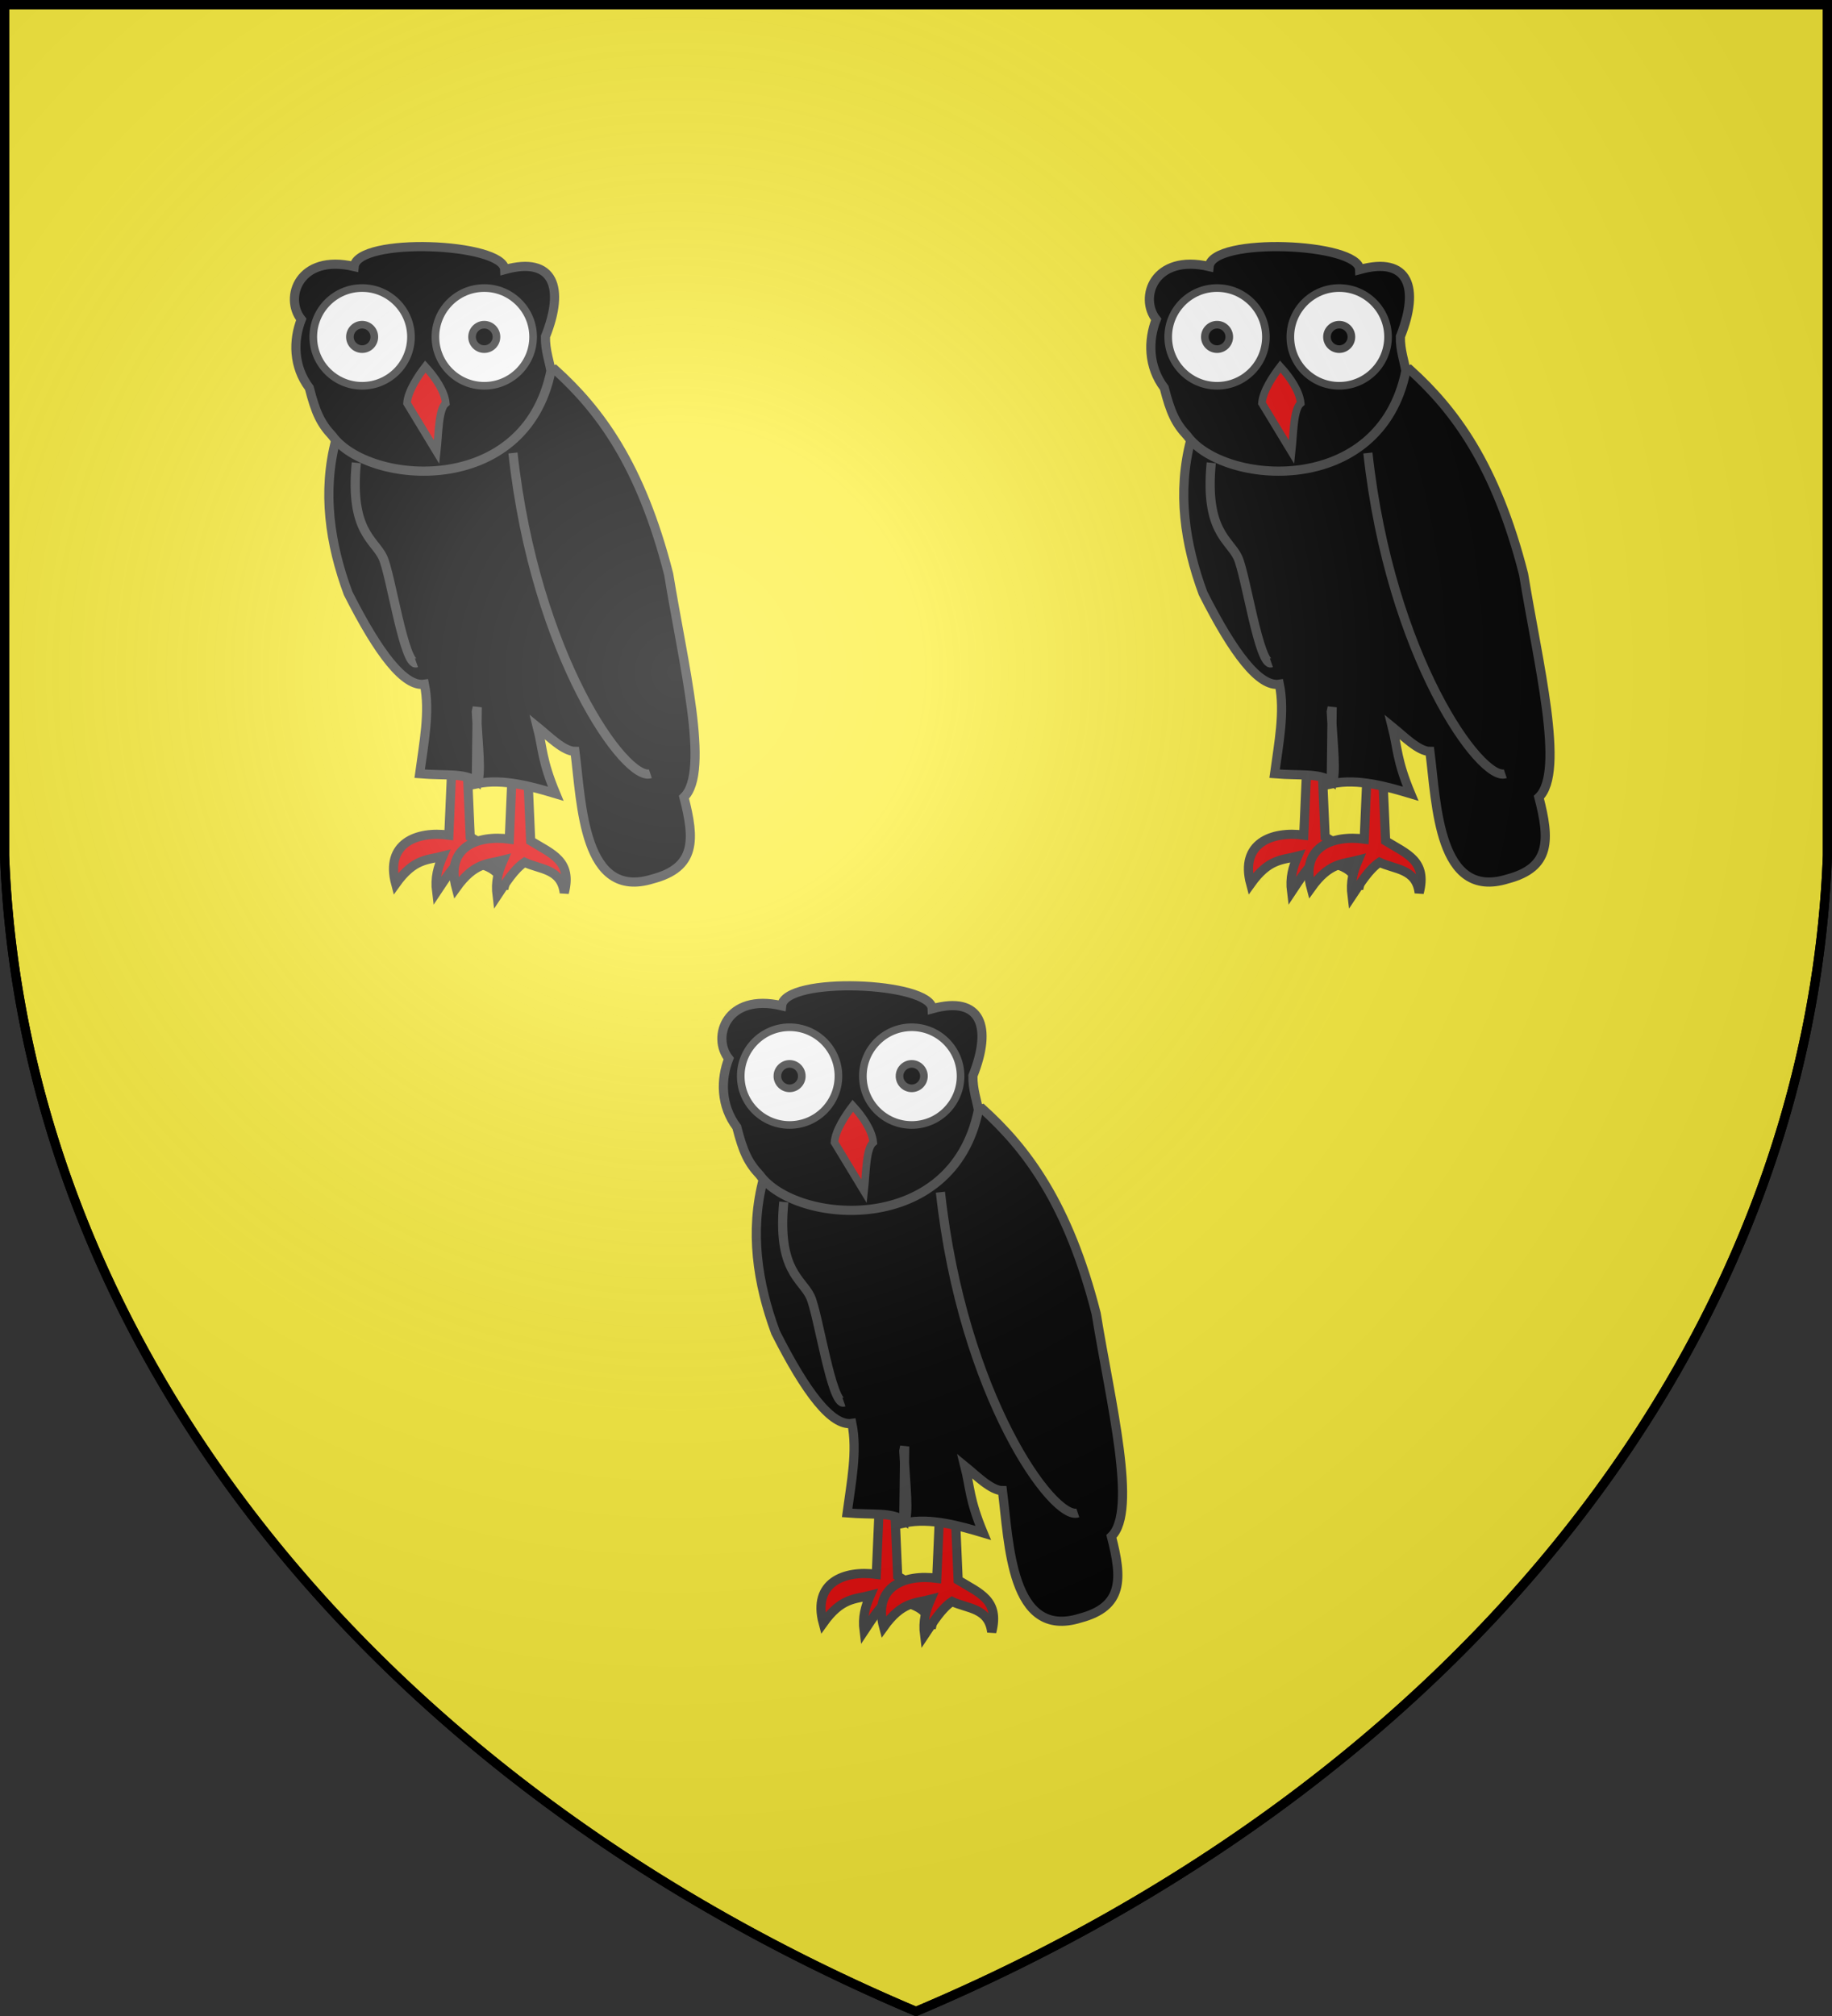
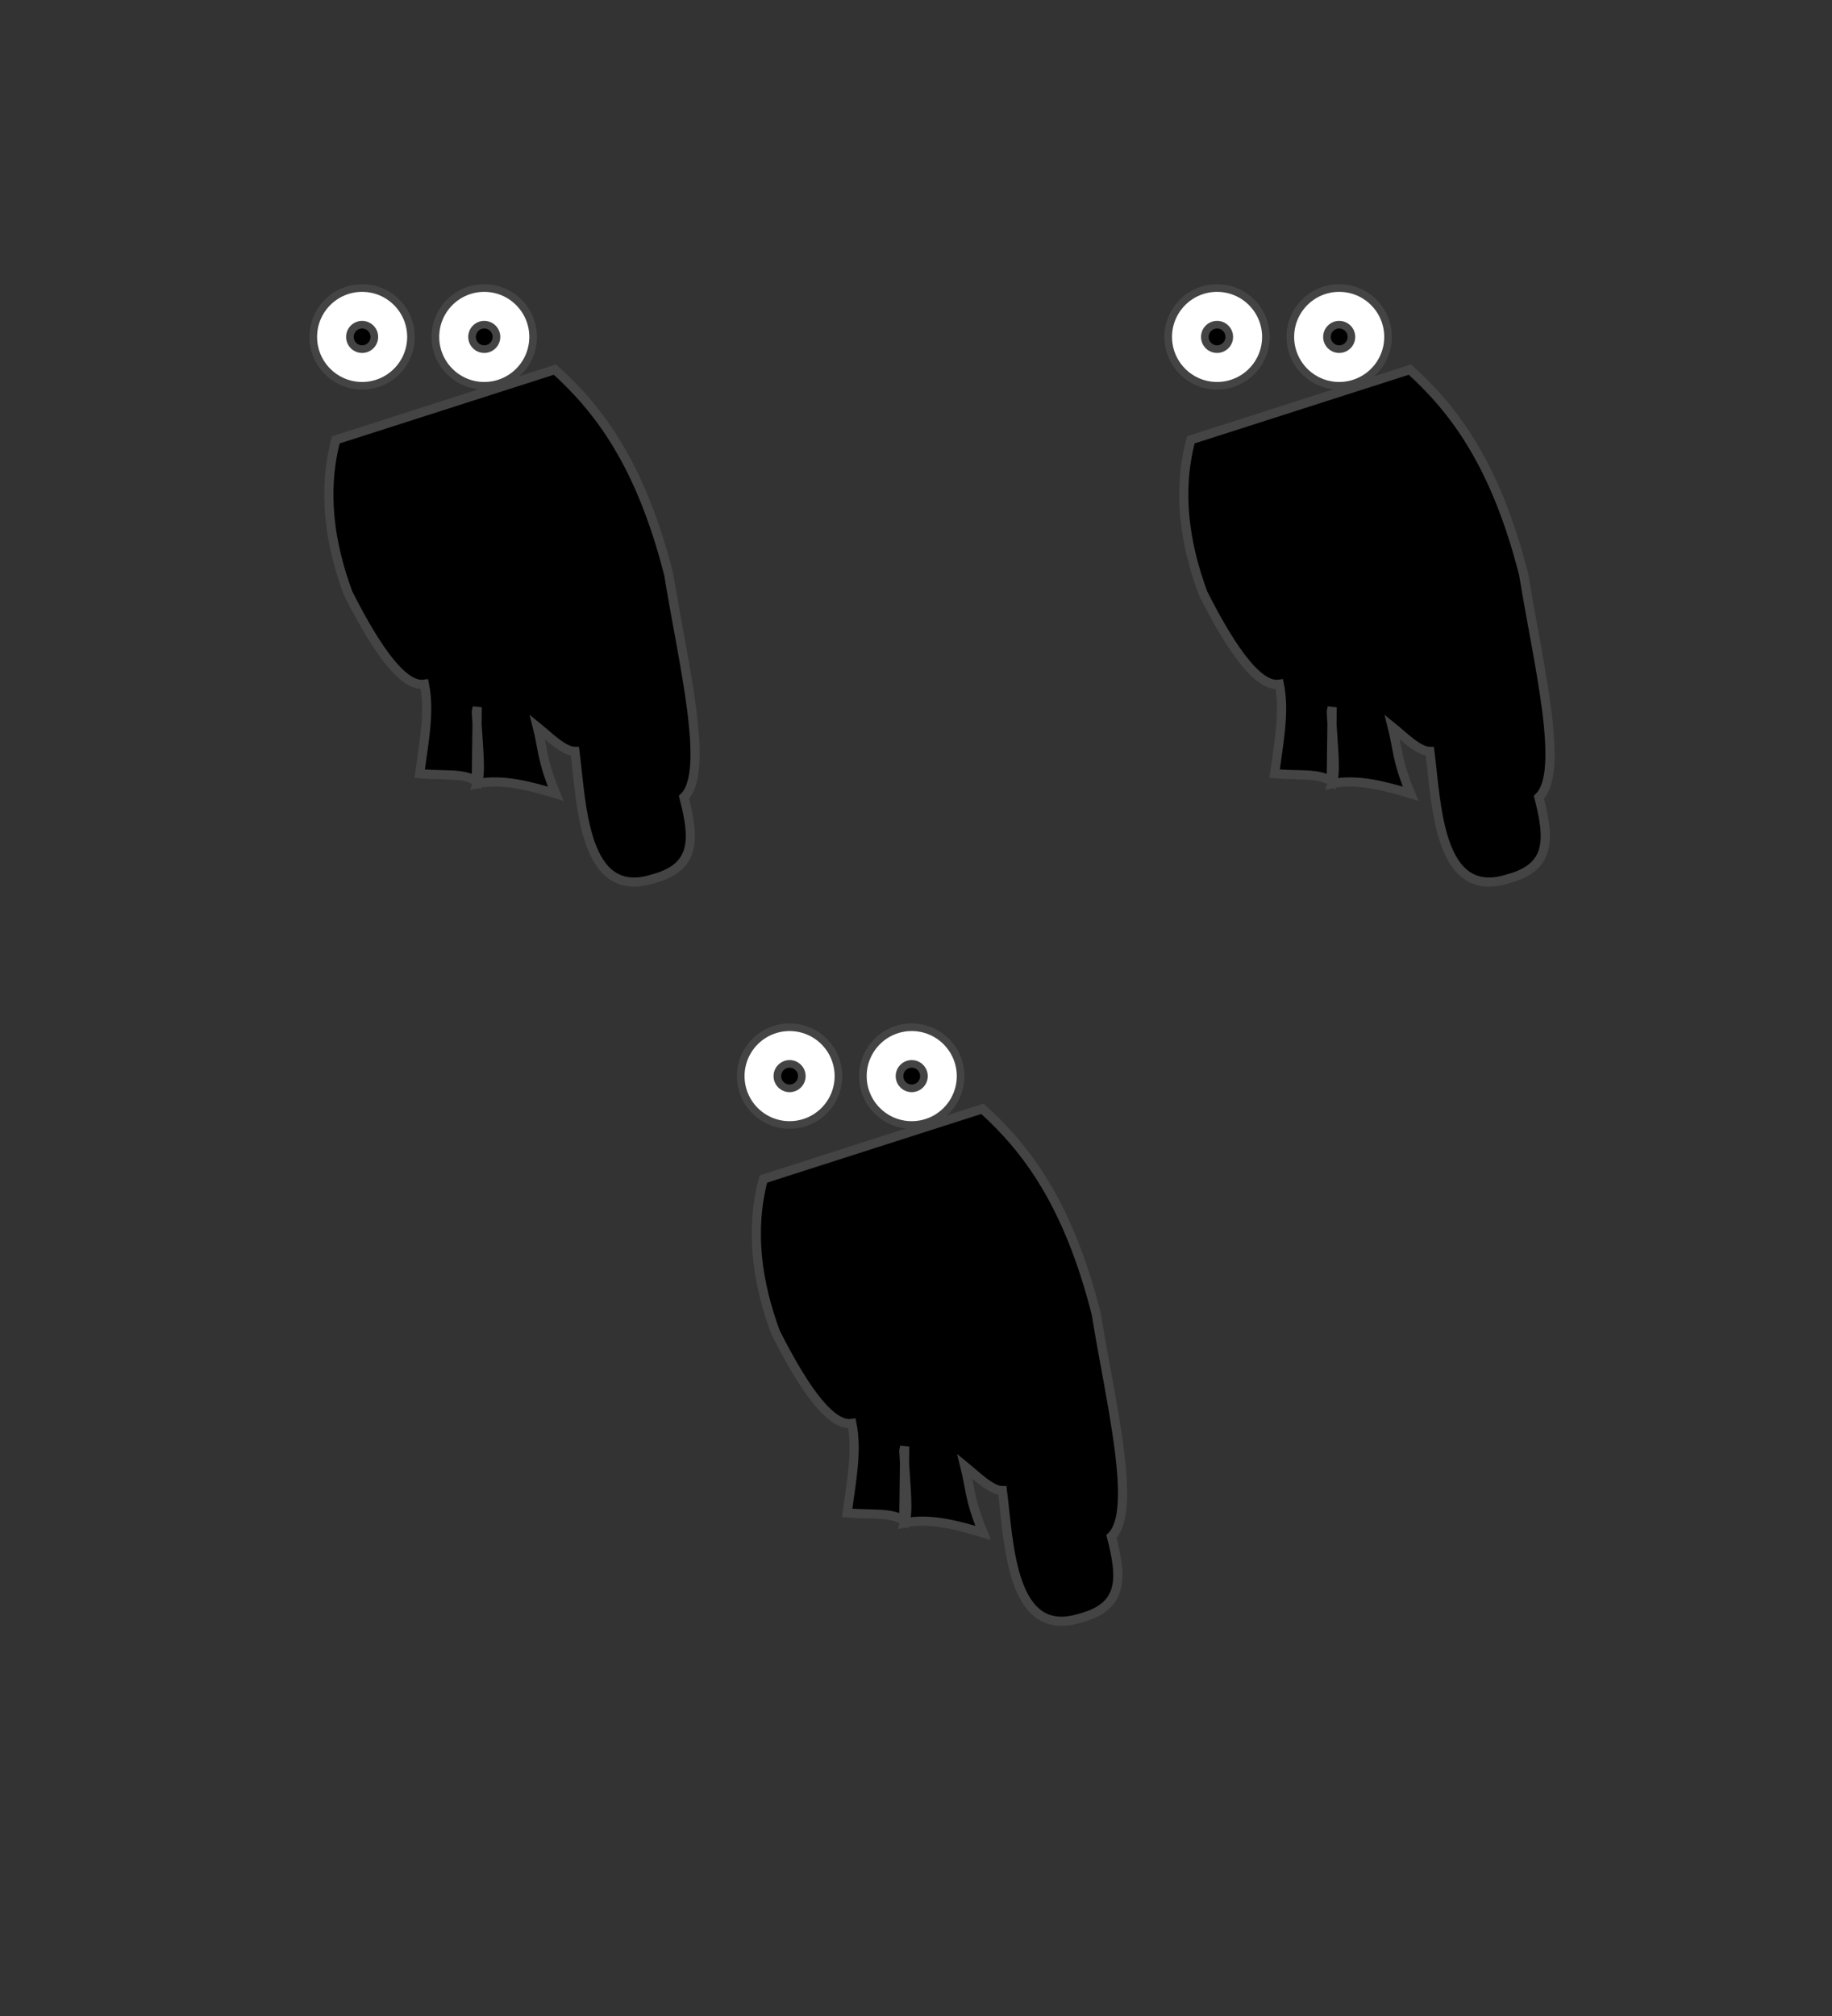
<svg xmlns="http://www.w3.org/2000/svg" xmlns:xlink="http://www.w3.org/1999/xlink" width="600" height="660" fill="#fcef3c" stroke="#000" stroke-width="3">
  <rect width="100%" height="100%" fill="#333333" stroke="none" />
  <defs>
    <radialGradient id="e" cx="221" cy="226" r="300" gradientTransform="matrix(1.35 0 0 1.35 -77 -85)" gradientUnits="userSpaceOnUse">
      <stop offset="0" stop-color="#fff" stop-opacity=".31" />
      <stop offset=".2" stop-color="#fff" stop-opacity=".25" />
      <stop offset=".6" stop-color="#666" stop-opacity=".13" />
      <stop offset="1" stop-opacity=".13" />
    </radialGradient>
    <g id="c" fill="#000" stroke="#444" transform="translate(2 -28)">
-       <path id="a" fill="#e20909" d="m286 520.4-1 23c-10.4-1.4-21 2.6-17.4 16 6-8.4 10.4-7.8 15.4-9.1-1.6 3.7-2.6 7-2 11.7 3-4.5 5.5-8.6 9-11 5 2.4 12 2 13 10 2.7-10.5-4-12.7-11-17l-1-23Z" />
      <use xlink:href="#a" x="19.8" y="1.3" />
      <path d="M248 414c-4.5 17-2 34 4 50.213C262 484 270.462 495 277 494c1.855 9-.218 19.314-1.56 29.3 8.56.7 14.26-.3 18.56 2.45l.3-24.204L294 503c.7 12.754 1.675 19.726.3 23.57 8.5-1.824 18.4 1.104 25.7 3.283-4.6-11.053-4.174-14.619-6-21.853 3.7 3 8.6 8 12.3 8 2.2 17.234 2.7 48.85 25.446 41.75C366 554 365.576 544.8 362 531c8.7-8.336-.3-44-5-73-9.135-35.798-22.6-53.75-37.253-67Z" />
-       <path d="M318.44 391.442C310 433 258.7 429 246.8 412.646 243 408.6 241.35 405 239.3 397c-5.3-7-5.3-15.64-2.635-22.416C231 367.543 235.857 353 254 357.257c1-9.793 49-7.81 49.3.999 16.176-4.49 19.7 6.058 13.34 21.944-.105 4.4 1.36 8.3 1.8 11.242Z" />
-       <path fill="none" d="M306 418.3c7.3 66.7 37 107.7 45 105m-96.3-101.8c-2.2 22.5 6 25.2 8.7 31 2.6 5.5 7 35.9 11 34.5" />
      <g stroke-width="2.5">
-         <path fill="#e20909" d="M277.3 390c-2.3 3-5.7 8-6 12l9.7 16c.7-6.4.6-14 3-16-.4-4-3.5-8.5-6.7-12Z" />
        <g id="b">
          <circle cx="256.6" cy="380.3" r="16" fill="#fff" />
          <circle cx="256.6" cy="380.3" r="4" />
        </g>
        <use xlink:href="#b" transform="matrix(-1 0 0 1 553.2 0)" />
      </g>
    </g>
  </defs>
-   <path id="d" d="M1.5 1.5h597V280A570 445 0 0 1 300 658.5 570 445 0 0 1 1.5 280Z" />
  <use xlink:href="#c" x="-140" y="-242" />
  <use xlink:href="#c" x="140" y="-242" />
  <use xlink:href="#c" />
  <use xlink:href="#d" fill="url(#e)" />
</svg>